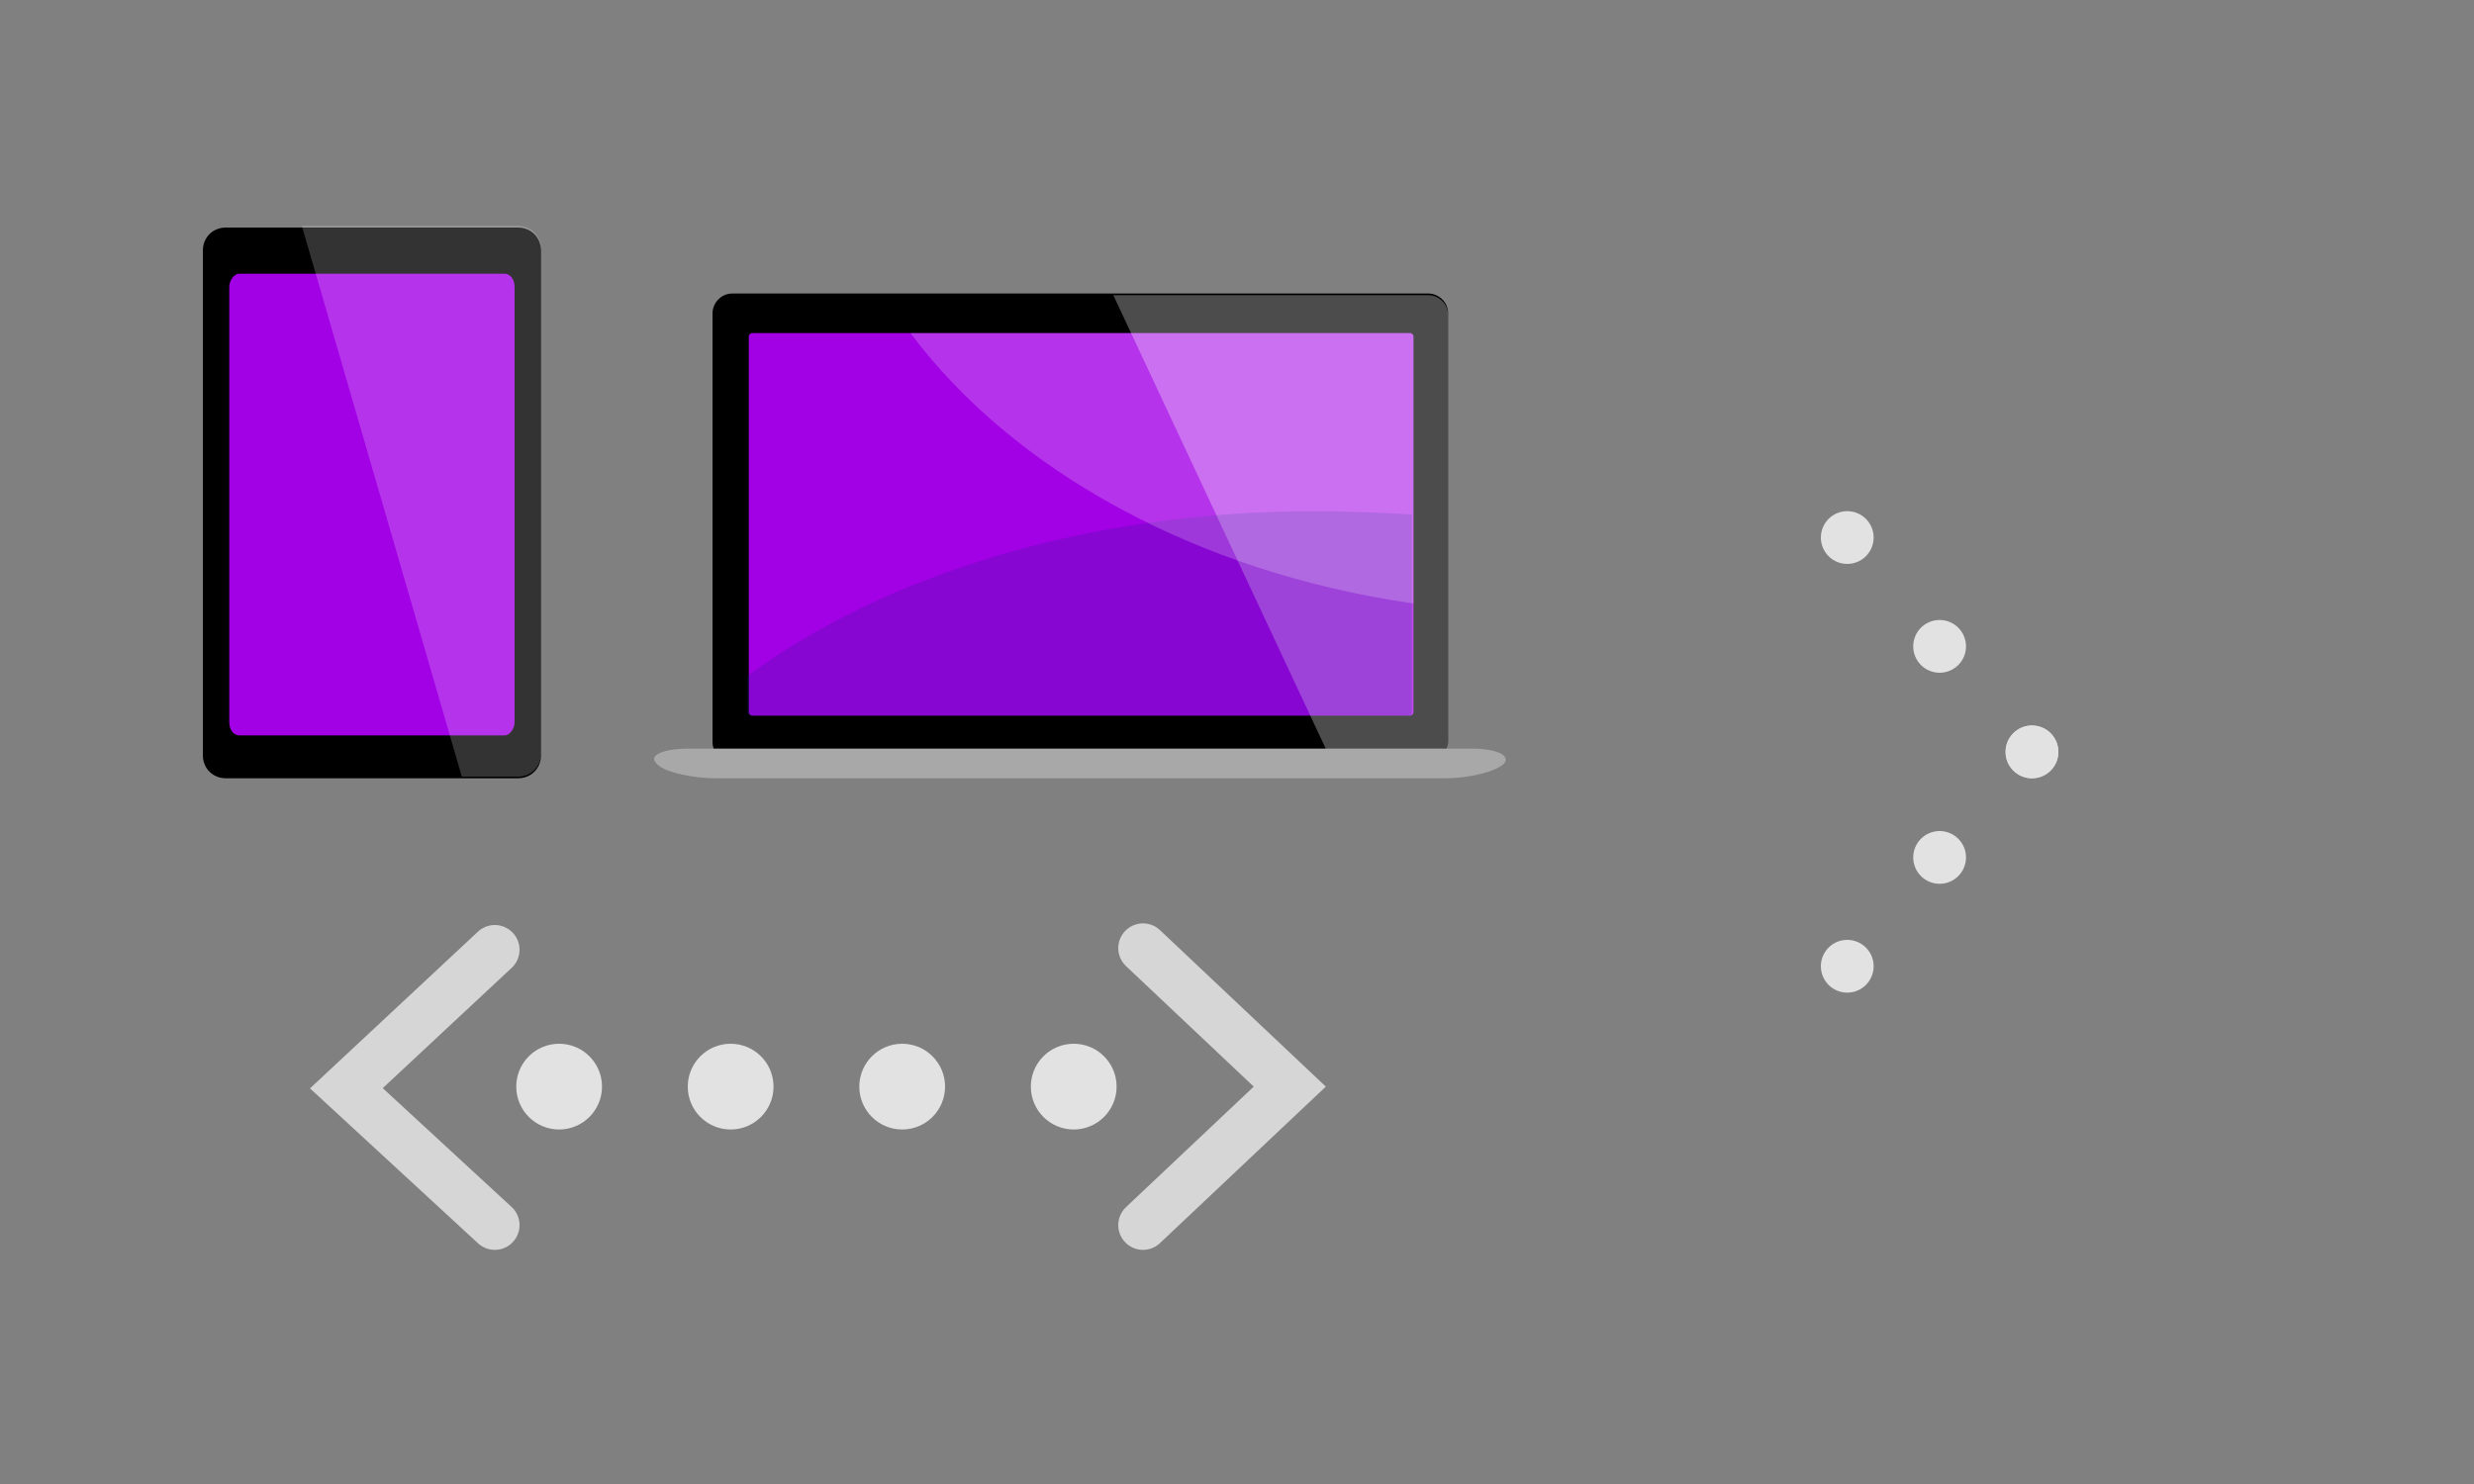
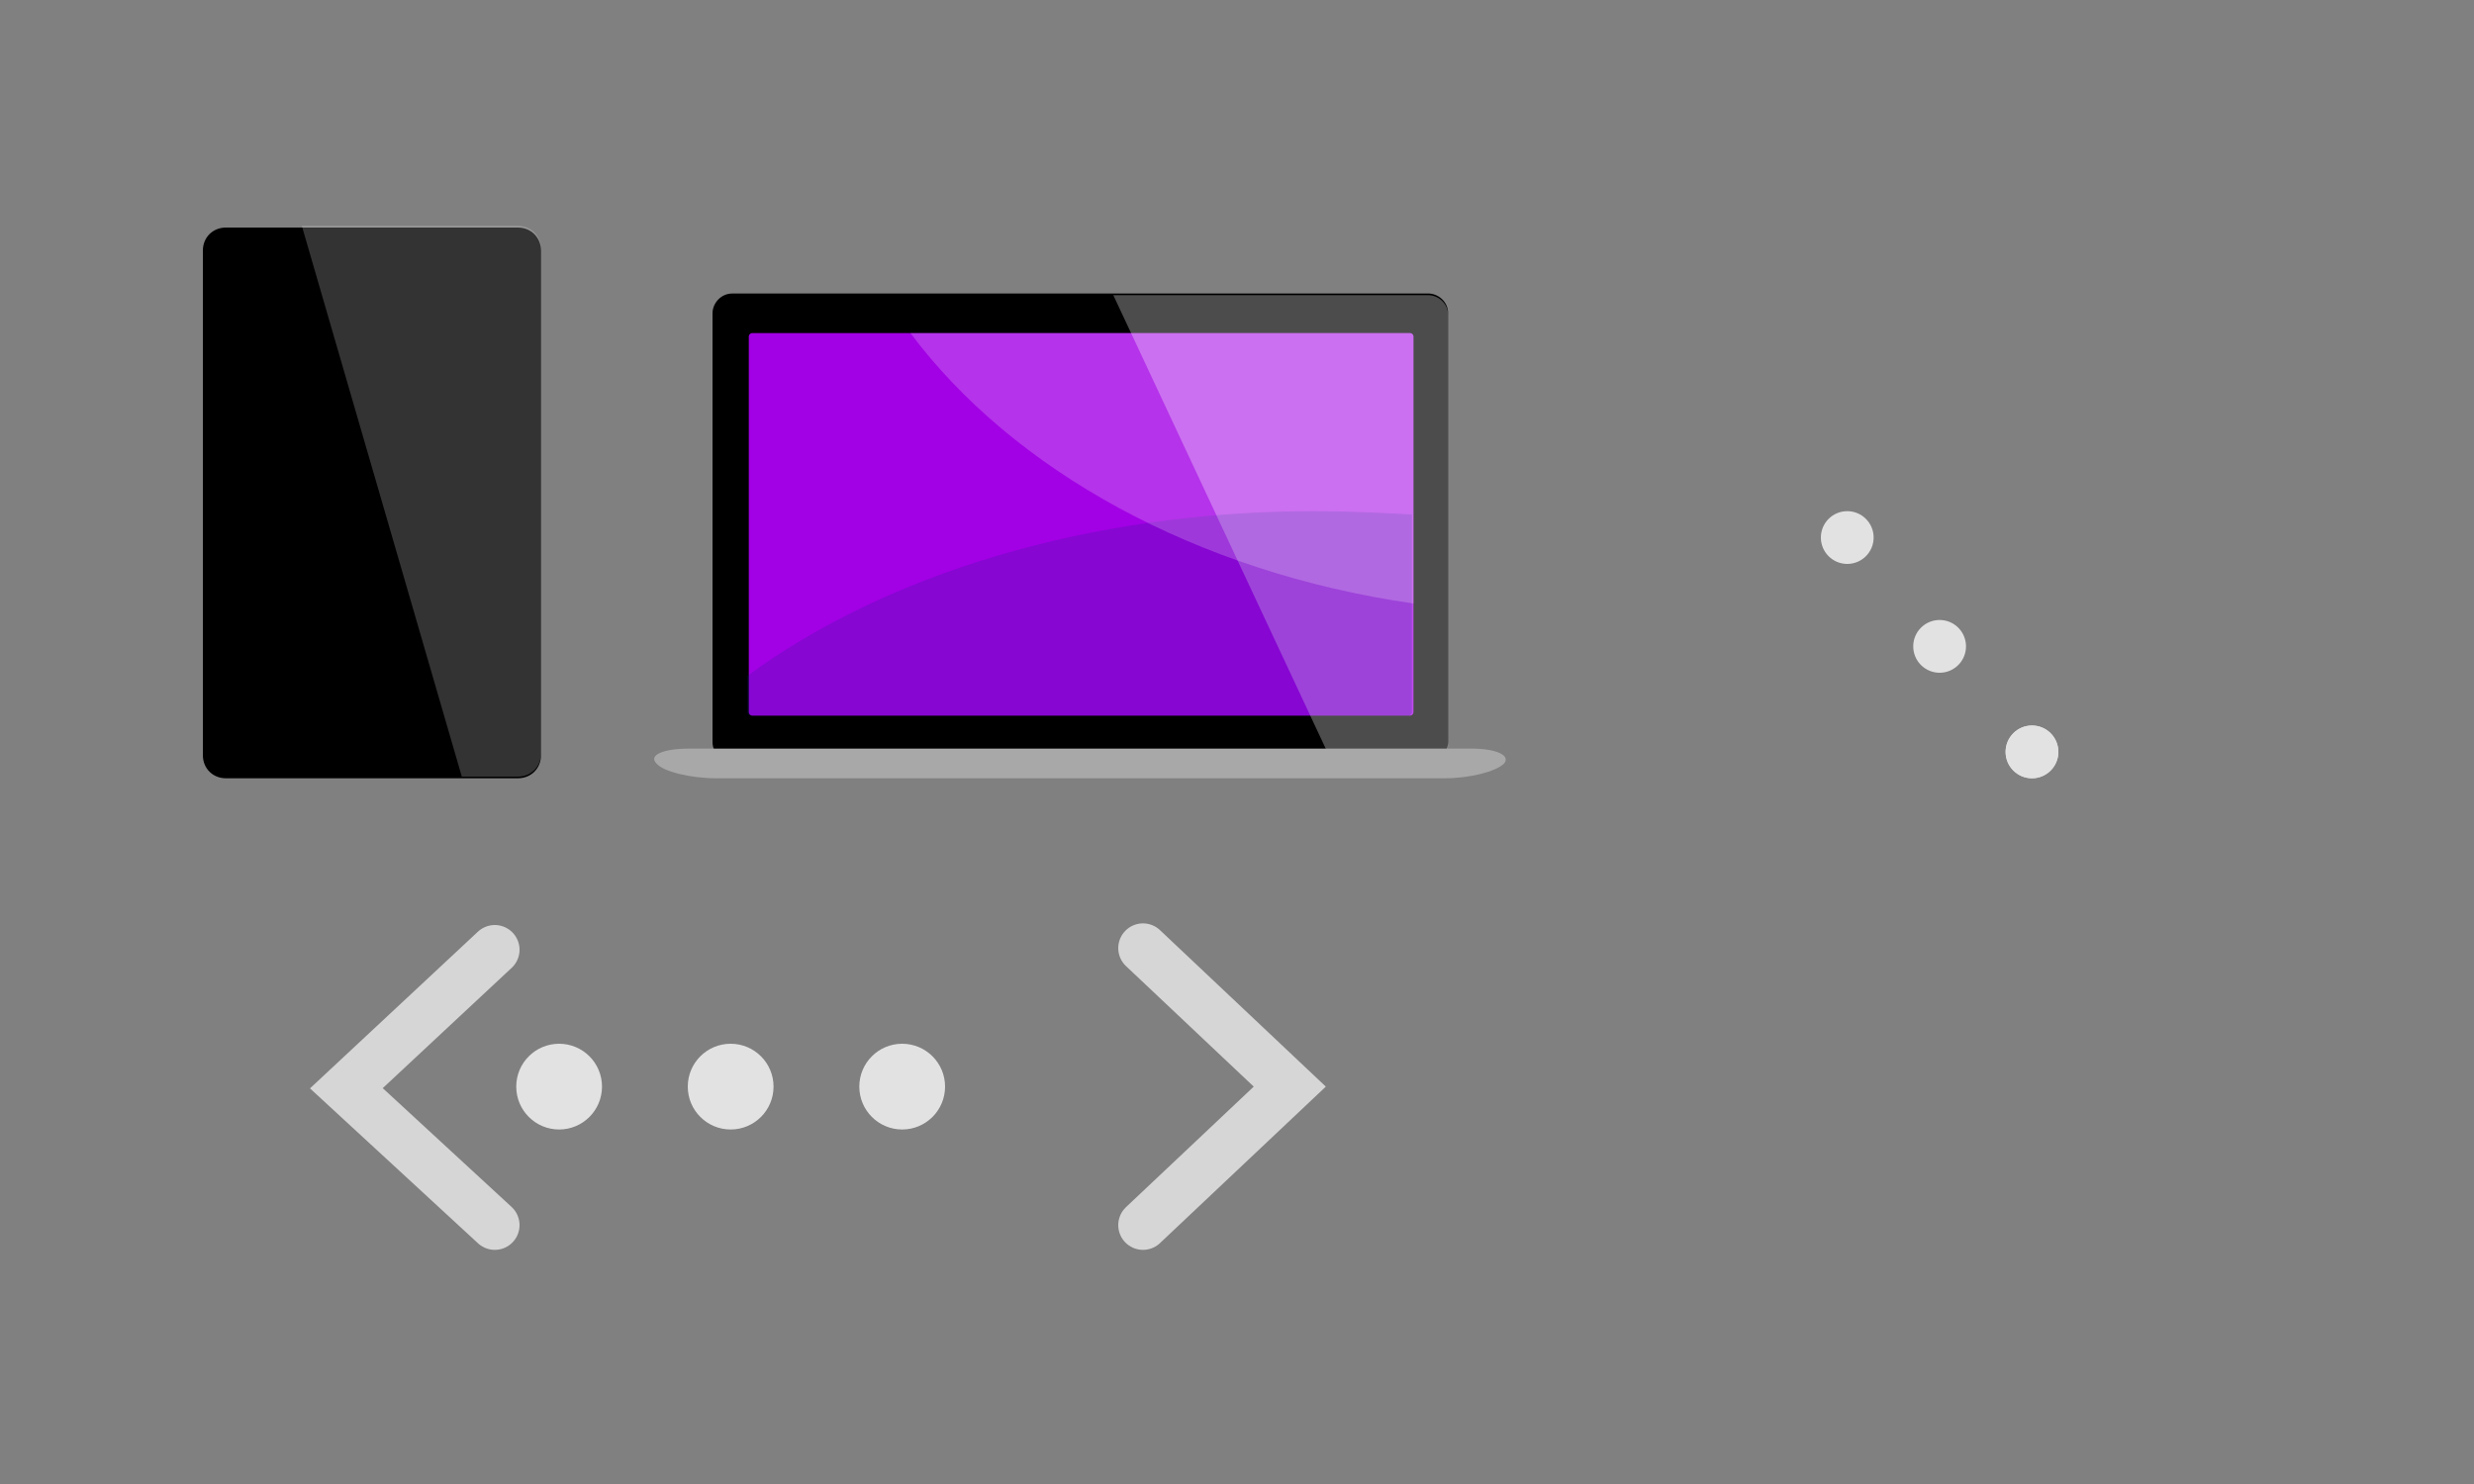
<svg xmlns="http://www.w3.org/2000/svg" version="1.1" id="レイヤー_1" x="0px" y="0px" width="150px" height="90px" viewBox="0 0 150 90" style="enable-background:new 0 0 150 90;" xml:space="preserve">
  <rect x="0" y="0" width="150" height="90" fill="#808080" stroke="none" />
  <style type="text/css">
	.st0{fill:#E2E2E2;}
	.st1{fill:none;stroke:#D6D6D6;stroke-width:3;stroke-linecap:round;stroke-miterlimit:10;}
	.st2{fill:#A200E5;}
	.st3{opacity:0.2;fill:#FFFFFF;}
	.st4{opacity:0.3;fill:#FFFFFF;}
	.st5{opacity:0.2;fill:#1D2088;}
	.st6{fill:#A8A8A8;}
</style>
  <g id="レイヤー_1_1_">
    <g>
-       <circle class="st0" cx="112" cy="58.6" r="1.6" />
-       <circle class="st0" cx="117.6" cy="52" r="1.6" />
      <circle class="st0" cx="123.2" cy="45.6" r="1.6" />
      <circle class="st0" cx="112" cy="32.6" r="1.6" />
      <circle class="st0" cx="117.6" cy="39.2" r="1.6" />
      <circle class="st0" cx="123.2" cy="45.6" r="1.6" />
    </g>
  </g>
  <g>
    <polyline class="st1" points="30,74.3 21,66 30,57.6  " />
    <circle class="st0" cx="33.9" cy="65.9" r="2.6" />
    <circle class="st0" cx="44.3" cy="65.9" r="2.6" />
    <circle class="st0" cx="54.7" cy="65.9" r="2.6" />
-     <circle class="st0" cx="65.1" cy="65.9" r="2.6" />
    <polyline class="st1" points="69.3,57.5 78.2,65.9 69.3,74.3  " />
  </g>
  <path d="M32.8,45.8c0,0.8-0.6,1.4-1.4,1.4H13.7c-0.8,0-1.4-0.6-1.4-1.4V15.2c0-0.8,0.6-1.4,1.4-1.4h17.7c0.8,0,1.4,0.6,1.4,1.4V45.8  z" />
-   <path class="st2" d="M31.2,43.8c0,0.4-0.3,0.8-0.6,0.8H14.5c-0.3,0-0.6-0.3-0.6-0.8V17.4c0-0.4,0.3-0.8,0.6-0.8h16.1  c0.3,0,0.6,0.3,0.6,0.8V43.8z" />
  <path class="st3" d="M18.3,13.7h13.1c0.8,0,1.4,0.6,1.4,1.4v30.6c0,0.8-0.6,1.4-1.4,1.4H28L18.3,13.7z" />
  <path d="M44.4,46.2c-0.6,0-1.2-0.5-1.2-1.2v-26c0-0.6,0.5-1.2,1.2-1.2h42.2c0.6,0,1.2,0.5,1.2,1.2v26c0,0.6-0.5,1.2-1.2,1.2H44.4z" />
  <path class="st2" d="M85.7,43.2c0,0.1-0.1,0.2-0.2,0.2H45.6c-0.1,0-0.2-0.1-0.2-0.2V20.4c0-0.1,0.1-0.2,0.2-0.2h39.9  c0.1,0,0.2,0.1,0.2,0.2V43.2z" />
  <path class="st4" d="M67.5,17.9h19.1c0.6,0,1.2,0.5,1.2,1.2v26c0,0.6-0.5,1.2-1.2,1.2h-5.8L67.5,17.9z" />
  <path class="st5" d="M79.7,31c-13.8,0-26.1,3.9-34.4,10v2.2c0,0.1,0.1,0.2,0.2,0.2h39.9c0.1,0,0.2-0.1,0.2-0.2v-12  C83.7,31.1,81.7,31,79.7,31z" />
  <path class="st3" d="M85.5,20.2H55.2c6.2,8.3,17.3,14.5,30.5,16.4V20.4C85.7,20.3,85.6,20.2,85.5,20.2z" />
  <g>
    <path class="st6" d="M91.2,46.3c0.4-0.5-0.5-0.9-2-0.9H41.8c-1.6,0-2.5,0.4-2,0.9c0.4,0.5,2.1,0.9,3.6,0.9h44.2   C89.1,47.2,90.7,46.8,91.2,46.3z" />
  </g>
</svg>